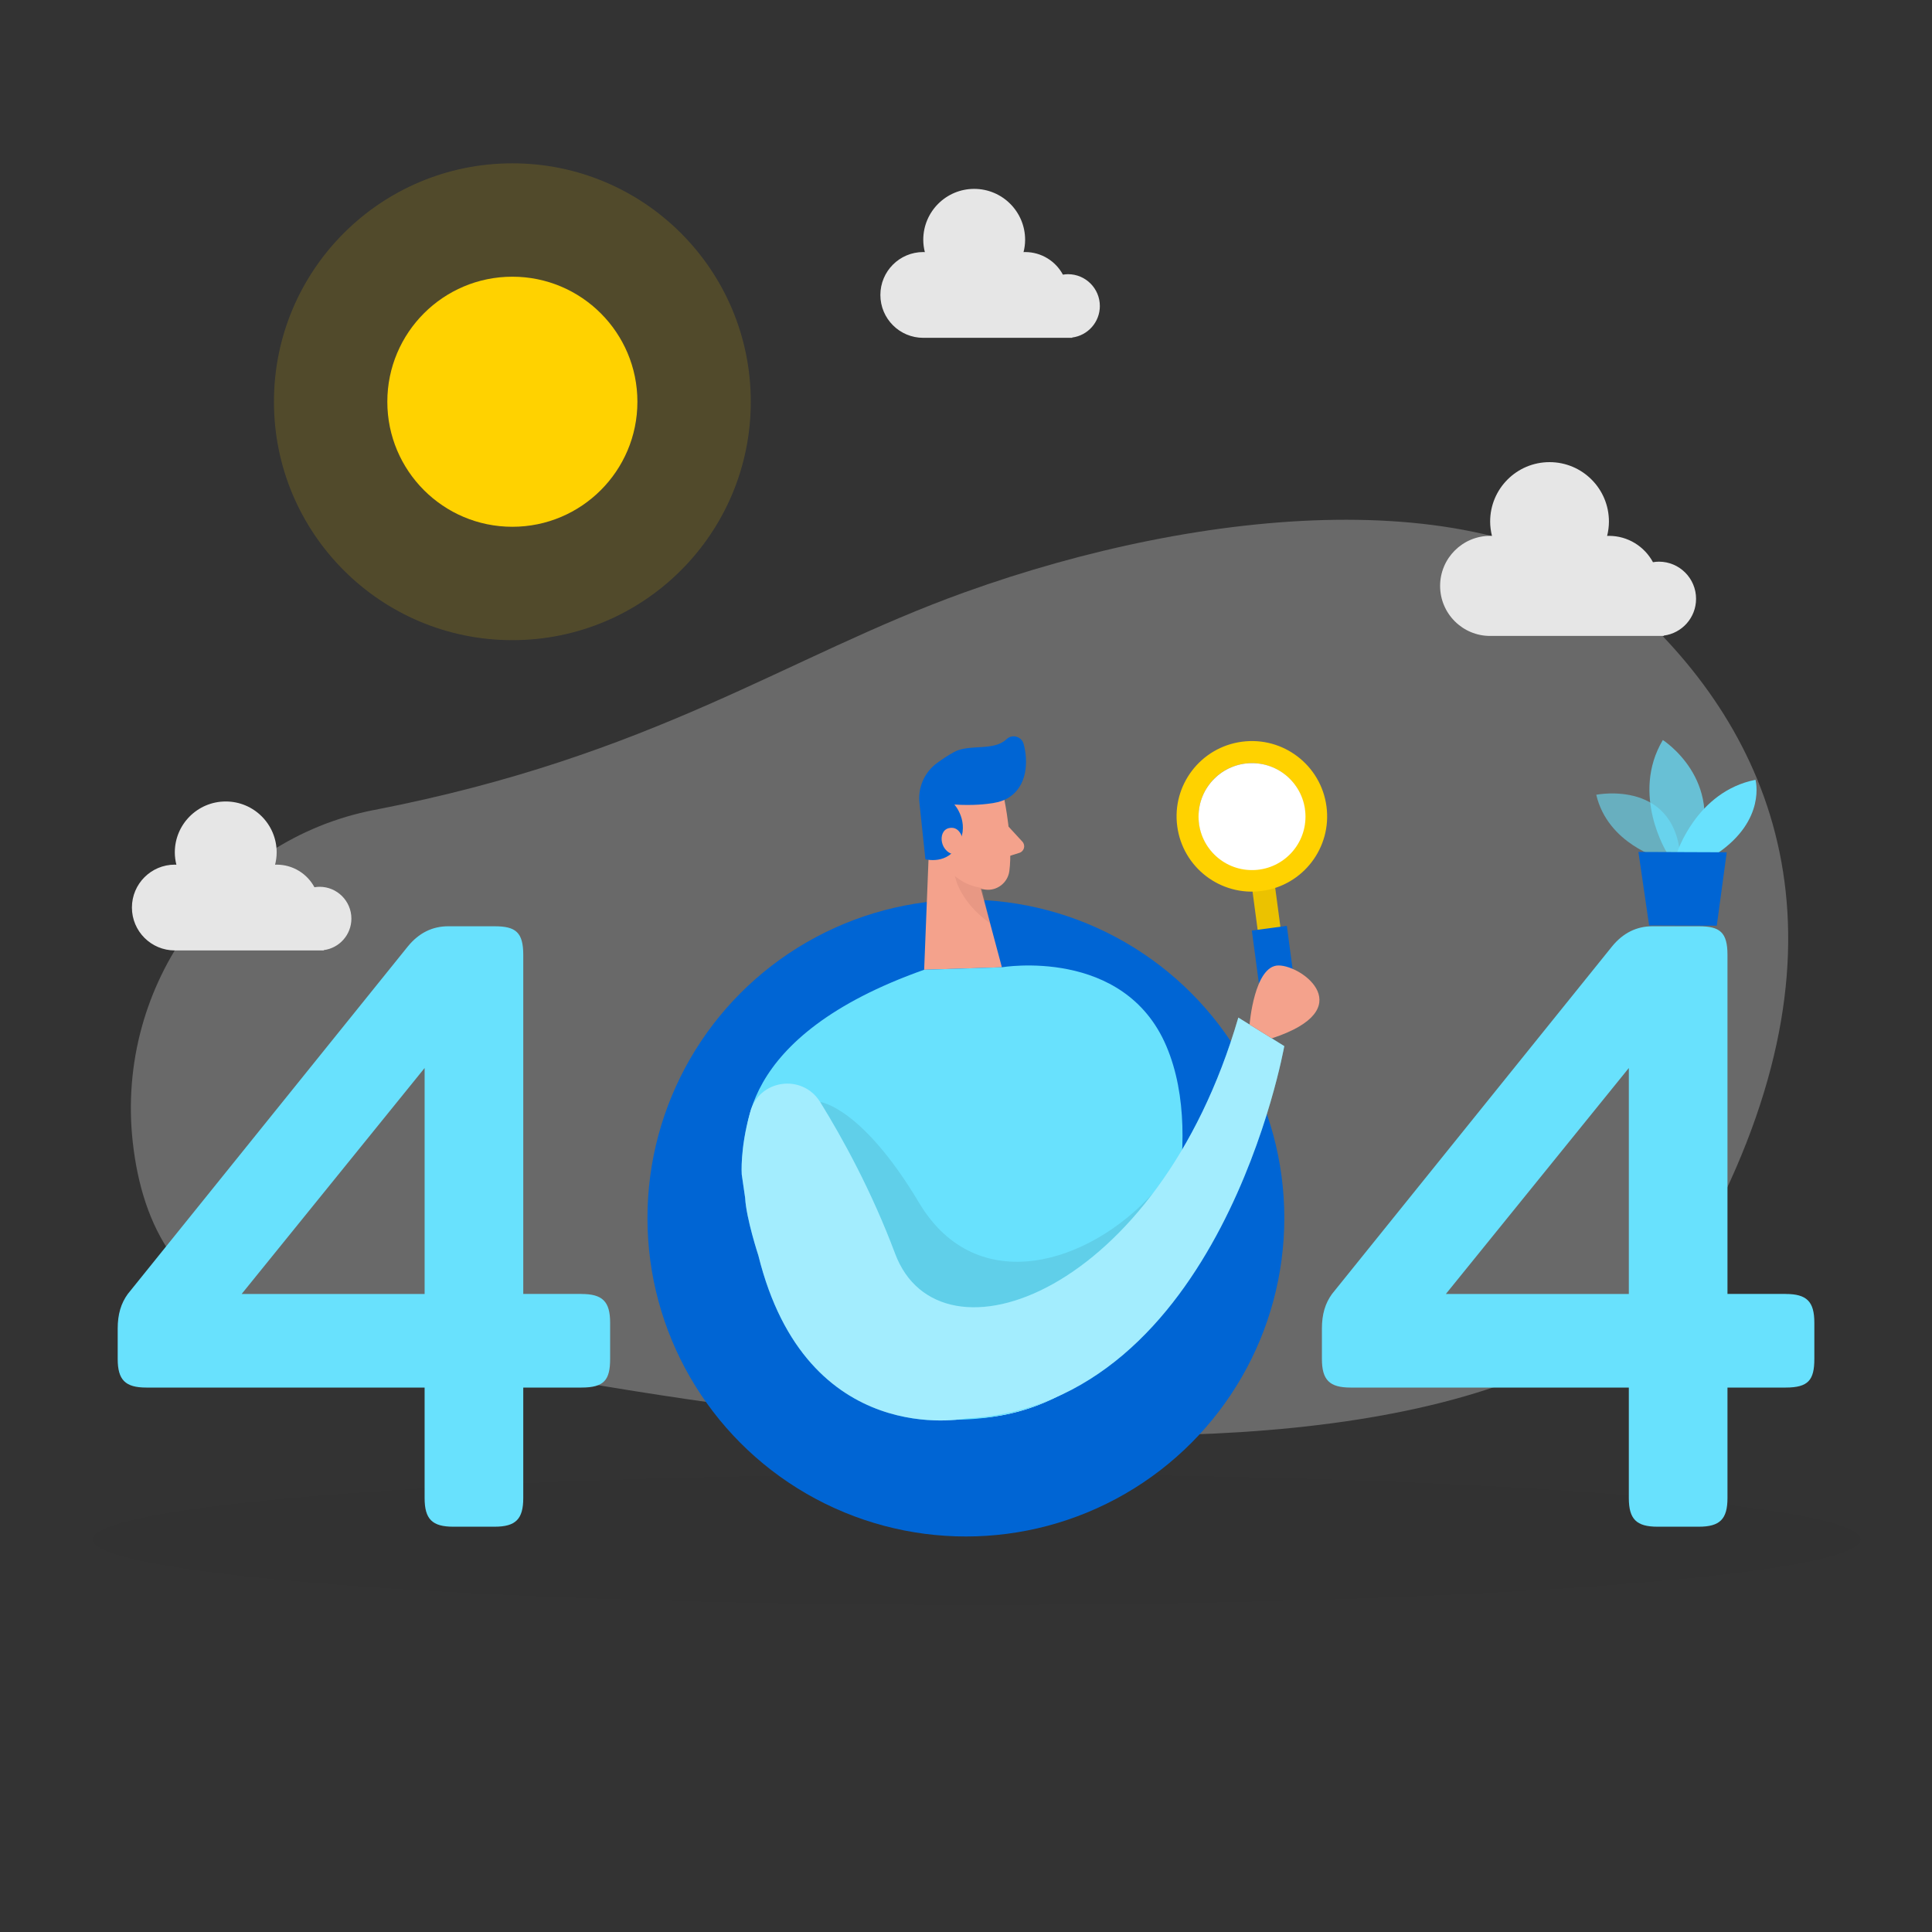
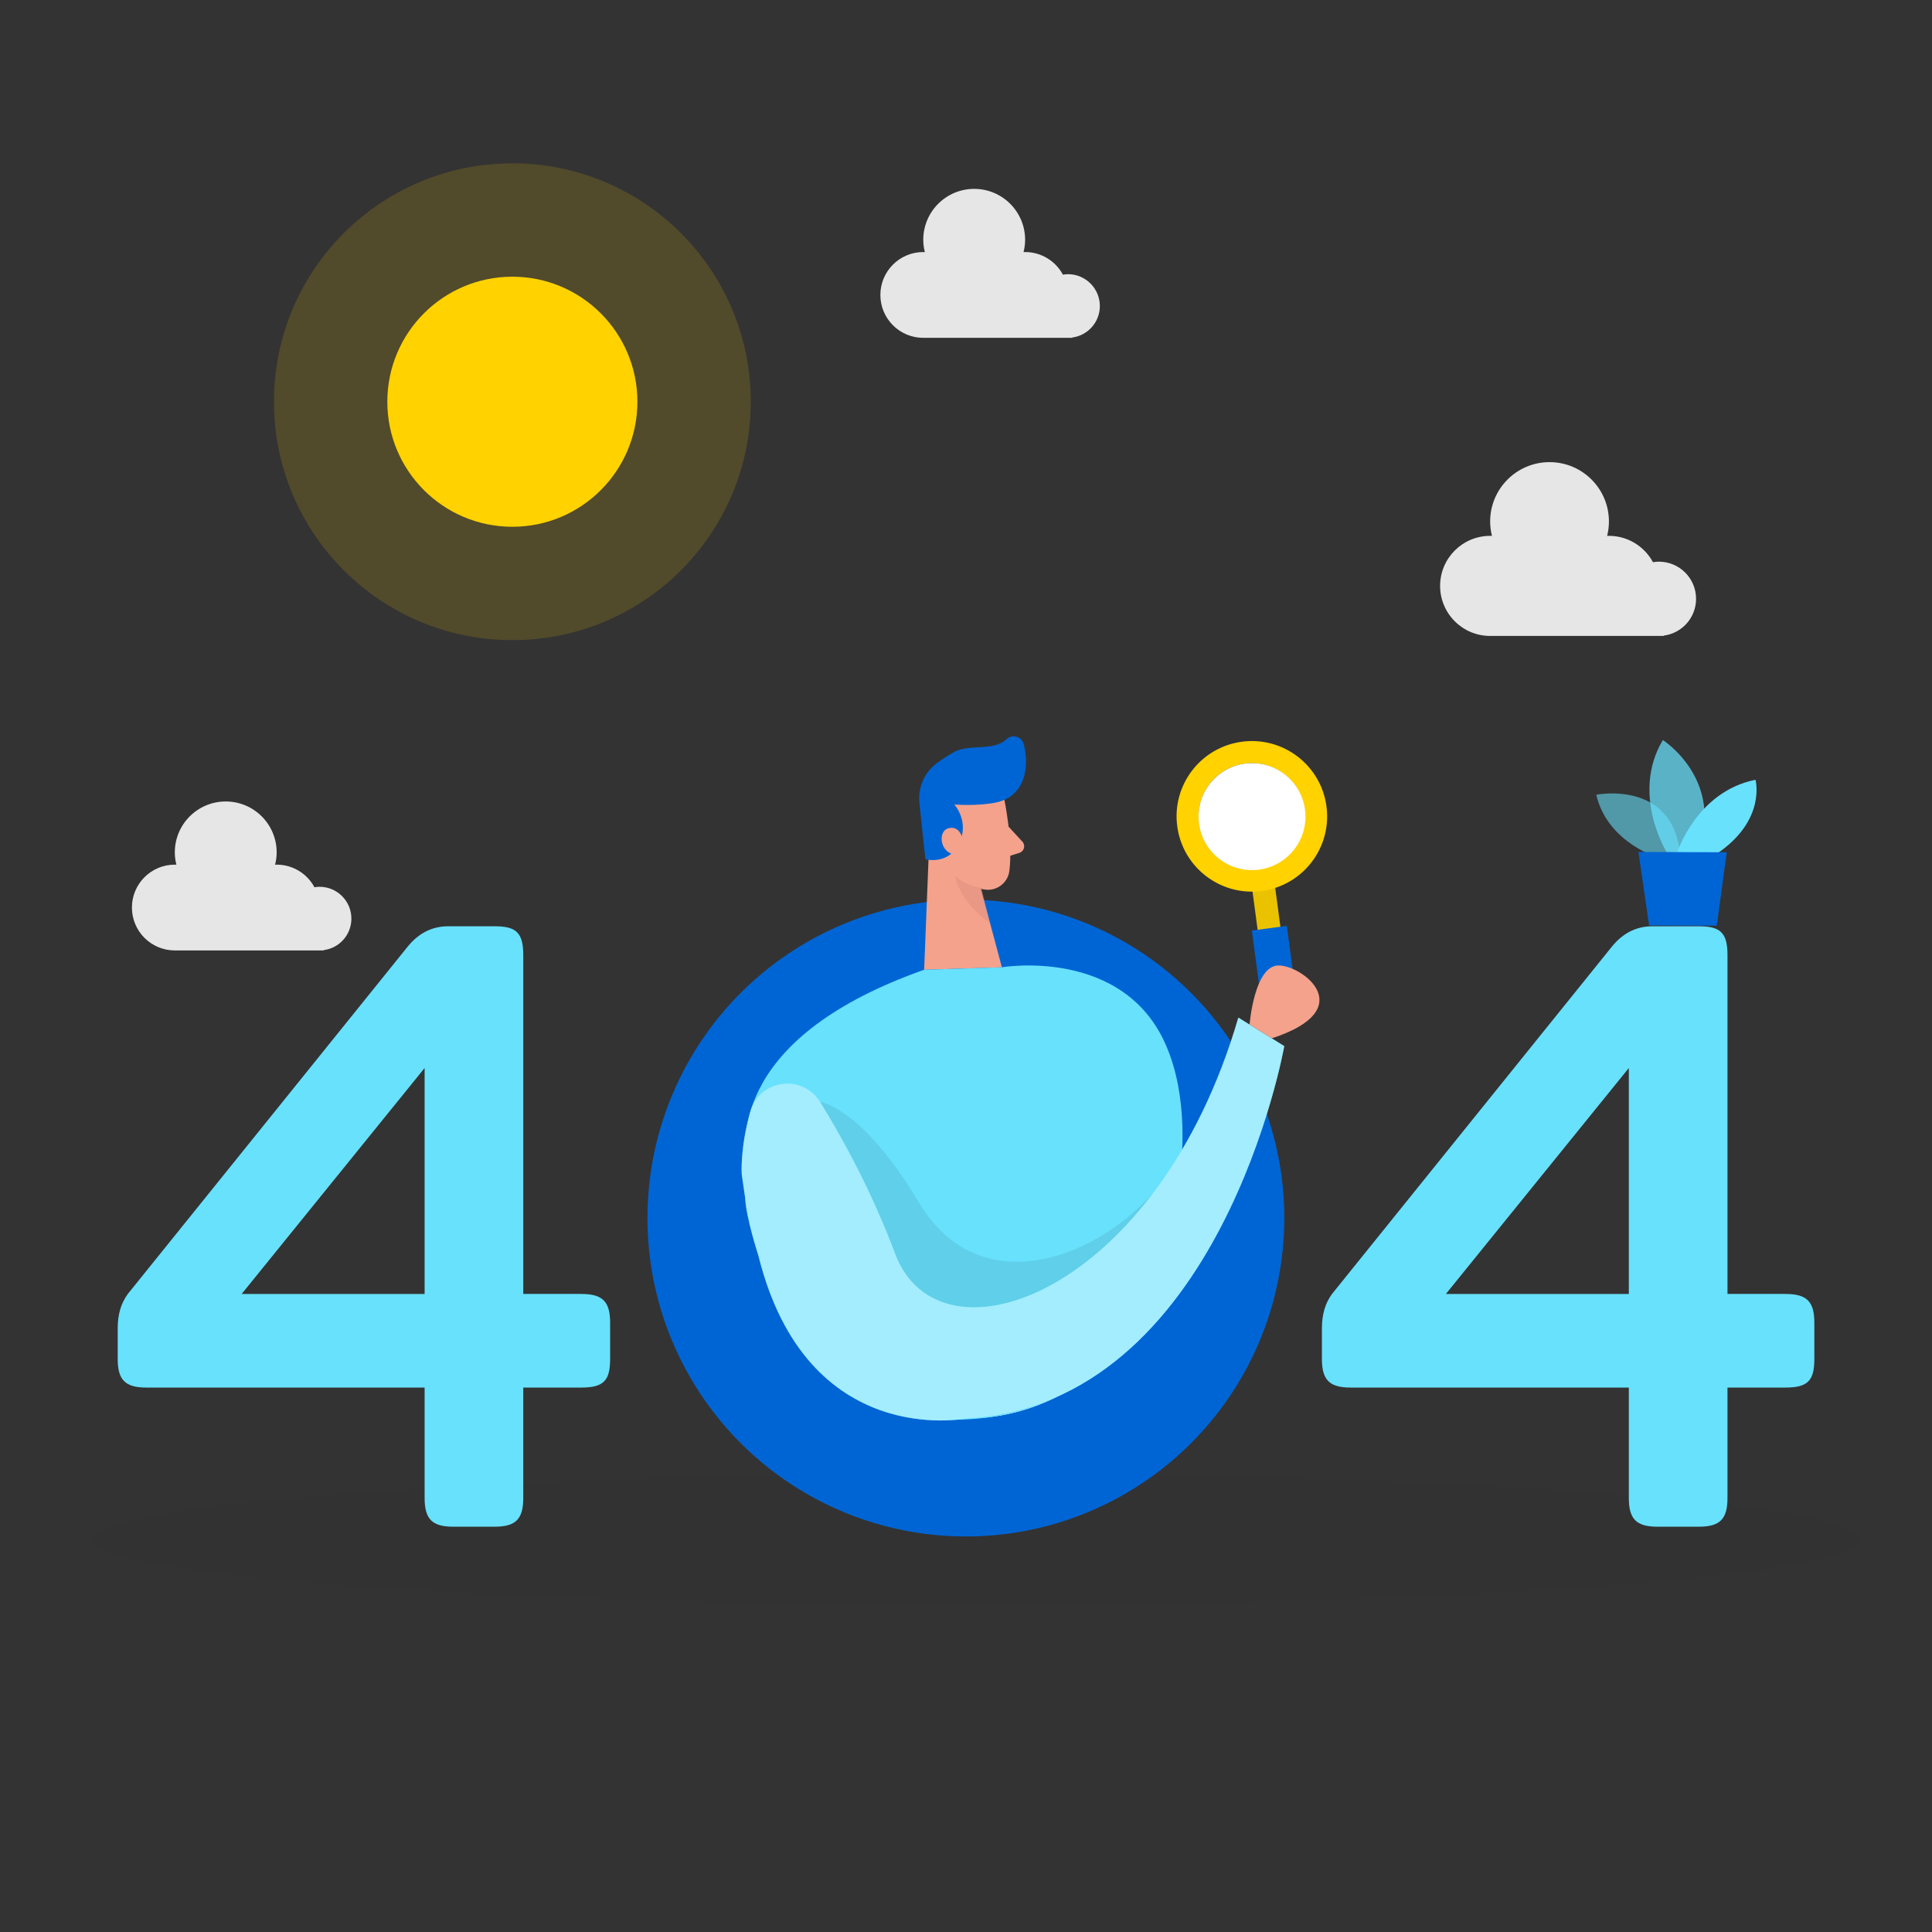
<svg xmlns="http://www.w3.org/2000/svg" transform="scale(1)" id="VEHusbFMkg" viewBox="0 0 500 500" class="pbimage_pbimage__wrapper__image__0LEis false">
  <rect x="0" y="0" width="500" height="500" fill="#333333" stroke="none" />
  <title>404 Page Not Found 1</title>
  <defs>
    <style> .cls-1{fill:#fff;} .cls-2{opacity:.39;} .cls-2, .cls-3, .cls-4, .cls-5, .cls-6, .cls-7, .cls-8, .cls-9{fill:none;} .cls-10{fill:#f4a28c;} .cls-3{opacity:.58;} .cls-11{fill:#ce8172;} .cls-12{fill:#e6e6e6;} .cls-4{opacity:.03;} .cls-5{opacity:.73;} .cls-6{opacity:.08;} .cls-7{opacity:.31;} .cls-8{opacity:.3;} .cls-13{fill:#24285b;} .cls-14{fill:#000001;} .cls-9{opacity:.15;} .cls-15{fill:#ffd200;} .cls-16{fill:#68e1fd;}
 .cls-16{fill:#68E1FD;}
 .cls-15{fill:#FFD200;}
 .cls-14{fill:#000001;}
 .cls-13{fill:#0065d4;}
 .cls-12{fill:#E6E6E6;}
 .cls-11{fill:#CE8172;}
 .cls-10{fill:#F4A28C;}
 .cls-1{fill:#FFFFFF;}</style>
  </defs>
  <g id="bg">
    <g class="cls-8">
-       <path class="cls-12" d="m96.84,209.61c-39.29,7.63-67.06,44.93-62.48,86,2.43,21.79,12.28,41.01,37.6,46.57,67.2,14.75,320.84,70.29,370.68-25.94,38.85-75.01,15.7-126.93-20.39-159.43-36.09-32.5-110.85-25.75-172.64-3.51-46.05,16.57-80.21,42.24-152.77,56.32Z" />
-     </g>
+       </g>
    <g class="cls-4">
      <ellipse class="cls-14" cx="252.75" cy="398.41" rx="228.74" ry="16.91" />
    </g>
    <path class="cls-12" d="m438.94,154.97c0-5.3-4.3-9.61-9.61-9.61-.53,0-1.04.05-1.54.14-2.19-4.06-6.47-6.82-11.4-6.82-.16,0-.32.02-.47.02.3-1.19.47-2.44.47-3.73,0-8.49-6.88-15.37-15.37-15.37s-15.37,6.88-15.37,15.37c0,1.29.18,2.53.47,3.73-.16,0-.31-.02-.47-.02-7.15,0-12.95,5.8-12.95,12.95s5.8,12.95,12.95,12.95h44.94v-.09c4.71-.61,8.35-4.63,8.35-9.52Z" fill="#E6E6E6" />
    <path class="cls-12" d="m284.64,79.2c0-4.55-3.69-8.24-8.24-8.24-.45,0-.89.05-1.32.12-1.87-3.48-5.55-5.85-9.78-5.85-.14,0-.27.02-.41.02.26-1.02.41-2.09.41-3.19,0-7.28-5.9-13.18-13.18-13.18s-13.18,5.9-13.18,13.18c0,1.1.15,2.17.41,3.19-.14,0-.27-.02-.41-.02-6.13,0-11.1,4.97-11.1,11.1s4.97,11.1,11.1,11.1h38.54v-.08c4.04-.52,7.16-3.97,7.16-8.16Z" fill="#E6E6E6" />
    <path class="cls-12" d="m90.94,237.74c0-4.55-3.69-8.24-8.24-8.24-.45,0-.89.05-1.32.12-1.87-3.48-5.55-5.85-9.78-5.85-.14,0-.27.02-.41.02.26-1.02.41-2.09.41-3.19,0-7.28-5.9-13.18-13.18-13.18s-13.18,5.9-13.18,13.18c0,1.1.15,2.17.41,3.19-.14,0-.27-.02-.41-.02-6.13,0-11.1,4.97-11.1,11.1s4.97,11.1,11.1,11.1h38.54v-.08c4.04-.52,7.16-3.97,7.16-8.16Z" fill="#E6E6E6" />
  </g>
  <g id="sun">
    <circle class="cls-15" cx="132.6" cy="103.97" r="32.36" />
    <g class="cls-9">
      <circle class="cls-15" cx="132.6" cy="103.97" r="61.7" />
    </g>
  </g>
  <g id="_404">
    <circle class="cls-13" cx="249.97" cy="315.23" r="82.41" />
    <circle class="cls-1" cx="249.97" cy="315.23" r="51.88" />
    <path class="cls-16" d="m150.48,334.88c5.46,0,7.42,1.96,7.42,7.42v9.38c0,5.46-1.53,7.42-7.42,7.42h-15.06v28.59c0,5.46-1.96,7.42-7.42,7.42h-10.69c-5.46,0-7.42-1.96-7.42-7.42v-28.59H37.88c-5.46,0-7.42-1.96-7.42-7.42v-7.86c0-3.71.87-6.55,2.62-8.95l72.45-89.91c2.84-3.49,6.33-5.24,10.47-5.24h12c5.45,0,7.42,1.53,7.42,7.42v87.72h15.06Zm-40.59-58.48l-47.35,58.48h47.35v-58.48Z" />
    <path class="cls-16" d="m462.13,334.88c5.46,0,7.42,1.96,7.42,7.42v9.38c0,5.46-1.53,7.42-7.42,7.42h-15.06v28.59c0,5.46-1.96,7.42-7.42,7.42h-10.69c-5.46,0-7.42-1.96-7.42-7.42v-28.59h-72.01c-5.46,0-7.42-1.96-7.42-7.42v-7.86c0-3.71.87-6.55,2.62-8.95l72.45-89.91c2.84-3.49,6.33-5.24,10.47-5.24h12c5.45,0,7.42,1.53,7.42,7.42v87.72h15.06Zm-40.59-58.48l-47.35,58.48h47.35v-58.48Z" />
    <g class="cls-3">
      <path class="cls-16" d="m429.81,222.19s-13.71-3.75-16.7-16.51c0,0,21.25-4.29,21.85,17.64l-5.16-1.13Z" />
    </g>
    <g class="cls-5">
      <path class="cls-16" d="m431.49,220.83s-9.58-15.15-1.15-29.31c0,0,16.16,10.26,8.98,29.34l-7.83-.03Z" />
    </g>
    <path class="cls-16" d="m433.96,220.84s5.06-16,20.36-19.03c0,0,2.87,10.39-9.91,19.07l-10.46-.04Z" />
    <polygon class="cls-13" points="424.02 220.48 426.79 239.5 444.3 239.57 446.88 220.57 424.02 220.48" />
    <path class="cls-10" d="m259.94,207s2.26,10.89,1.28,18.42c-.4,3.06-3.25,5.24-6.3,4.8-3.79-.55-8.75-2.39-10.67-8.08l-4.44-9.25s-2.58-5.89,3.11-11.11c5.69-5.21,15.97-1.48,17.02,5.22Z" />
    <polygon class="cls-10" points="240.61 214.57 239.17 250.97 259.29 250.33 252.26 224.1 240.61 214.57" />
    <path class="cls-13" d="m257.26,207.79c-1.92.33-5.46.74-10.27.42,0,0,4.02,4.4,1.2,10.1-2.82,5.7-8.7,4.06-8.7,4.06l-1.5-14.2c-.57-4.13,1.15-8.24,4.51-10.7,1.37-1,2.9-2.02,4.46-2.87,3.89-2.12,10.19-.11,13.53-3.3,1.46-1.4,3.9-.71,4.43,1.24,1.15,4.24,1.18,11.12-4.37,14.17-1.02.56-2.14.88-3.28,1.07Z" />
    <path class="cls-10" d="m249.33,217.84s-.59-4.24-3.74-3.53c-3.15.71-2.34,6.84,2.06,6.9l1.68-3.36Z" />
    <path class="cls-10" d="m261.01,213.93l3.58,3.89c.88.96.47,2.51-.78,2.9l-4.13,1.3,1.32-8.09Z" />
    <g class="cls-7">
-       <path class="cls-11" d="m254.04,229.78s-3.77-.31-6.92-3.09c0,0,1.07,6.58,9.11,12.25l-2.19-9.17Z" />
+       <path class="cls-11" d="m254.04,229.78s-3.77-.31-6.92-3.09c0,0,1.07,6.58,9.11,12.25Z" />
    </g>
    <path class="cls-16" d="m239.17,250.97l20.12-.64s31.59-5.37,42.56,20.4c10.97,25.77-3.1,62.19-3.1,62.19,0,0-11.39,38.45-59.52,34.18,0,0-40.05-2.32-44.57-57.21-.2-2.39-.59-4.77-1.1-7.11-1.86-8.59-2.93-34.64,45.61-51.81Z" />
    <g class="cls-6">
      <path class="cls-14" d="m212.25,285.19s10.73,1.16,25.62,26.11c14.9,24.95,44.14,15.81,60.63-2.65l-30.66,40.48-34.27-2.74-18.64-49.62-2.69-11.58Z" />
    </g>
    <rect class="cls-15" x="324.94" y="227.78" width="5.94" height="17.29" transform="translate(-28.42 45.5) rotate(-7.61)" />
    <g class="cls-6">
      <rect class="cls-14" x="324.94" y="227.78" width="5.94" height="17.29" transform="translate(-28.42 45.5) rotate(-7.61)" />
    </g>
    <rect class="cls-13" x="325.4" y="240.13" width="9.14" height="22.22" transform="translate(-30.36 45.9) rotate(-7.61)" />
    <path class="cls-15" d="m321.4,191.96c-10.67,1.42-18.16,11.23-16.73,21.89,1.42,10.67,11.23,18.16,21.89,16.73,10.67-1.42,18.16-11.23,16.73-21.89-1.42-10.67-11.23-18.16-21.89-16.73Zm4.4,32.95c-7.53,1.01-14.46-4.29-15.46-11.82-1.01-7.53,4.29-14.46,11.82-15.46,7.53-1.01,14.46,4.29,15.46,11.82,1.01,7.53-4.29,14.46-11.82,15.46Z" />
    <circle class="cls-1" cx="324.02" cy="211.34" r="13.84" />
    <path class="cls-16" d="m194.14,287.88c2.15-8.5,13.49-10.15,18.11-2.69,5.76,9.31,13.32,23.02,19.41,39.27,11.51,30.7,67.98,10.46,88.82-61.11l11.89,7.38s-16.41,92.96-82.41,96.37c0,0-41.19,8.36-53.7-42.2,0,0-3.14-9.53-3.42-14.91l-.88-6.06s-.48-6.59,2.13-15.89c0,0,.01-.06.04-.17Z" />
    <g class="cls-2">
      <path class="cls-1" d="m194.14,287.88c2.15-8.5,13.49-10.15,18.11-2.69,5.76,9.31,13.32,23.02,19.41,39.27,11.51,30.7,67.98,10.46,88.82-61.11l11.89,7.38s-16.41,92.96-82.41,96.37c0,0-41.19,8.36-53.7-42.2,0,0-3.14-9.53-3.42-14.91l-.88-6.06s-.48-6.59,2.13-15.89c0,0,.01-.06.04-.17Z" />
    </g>
    <path class="cls-10" d="m323.39,265.15s1.21-15.31,7.51-15.29c6.3.03,21.15,11.37-1.76,18.86l-5.75-3.57Z" />
  </g>
</svg>